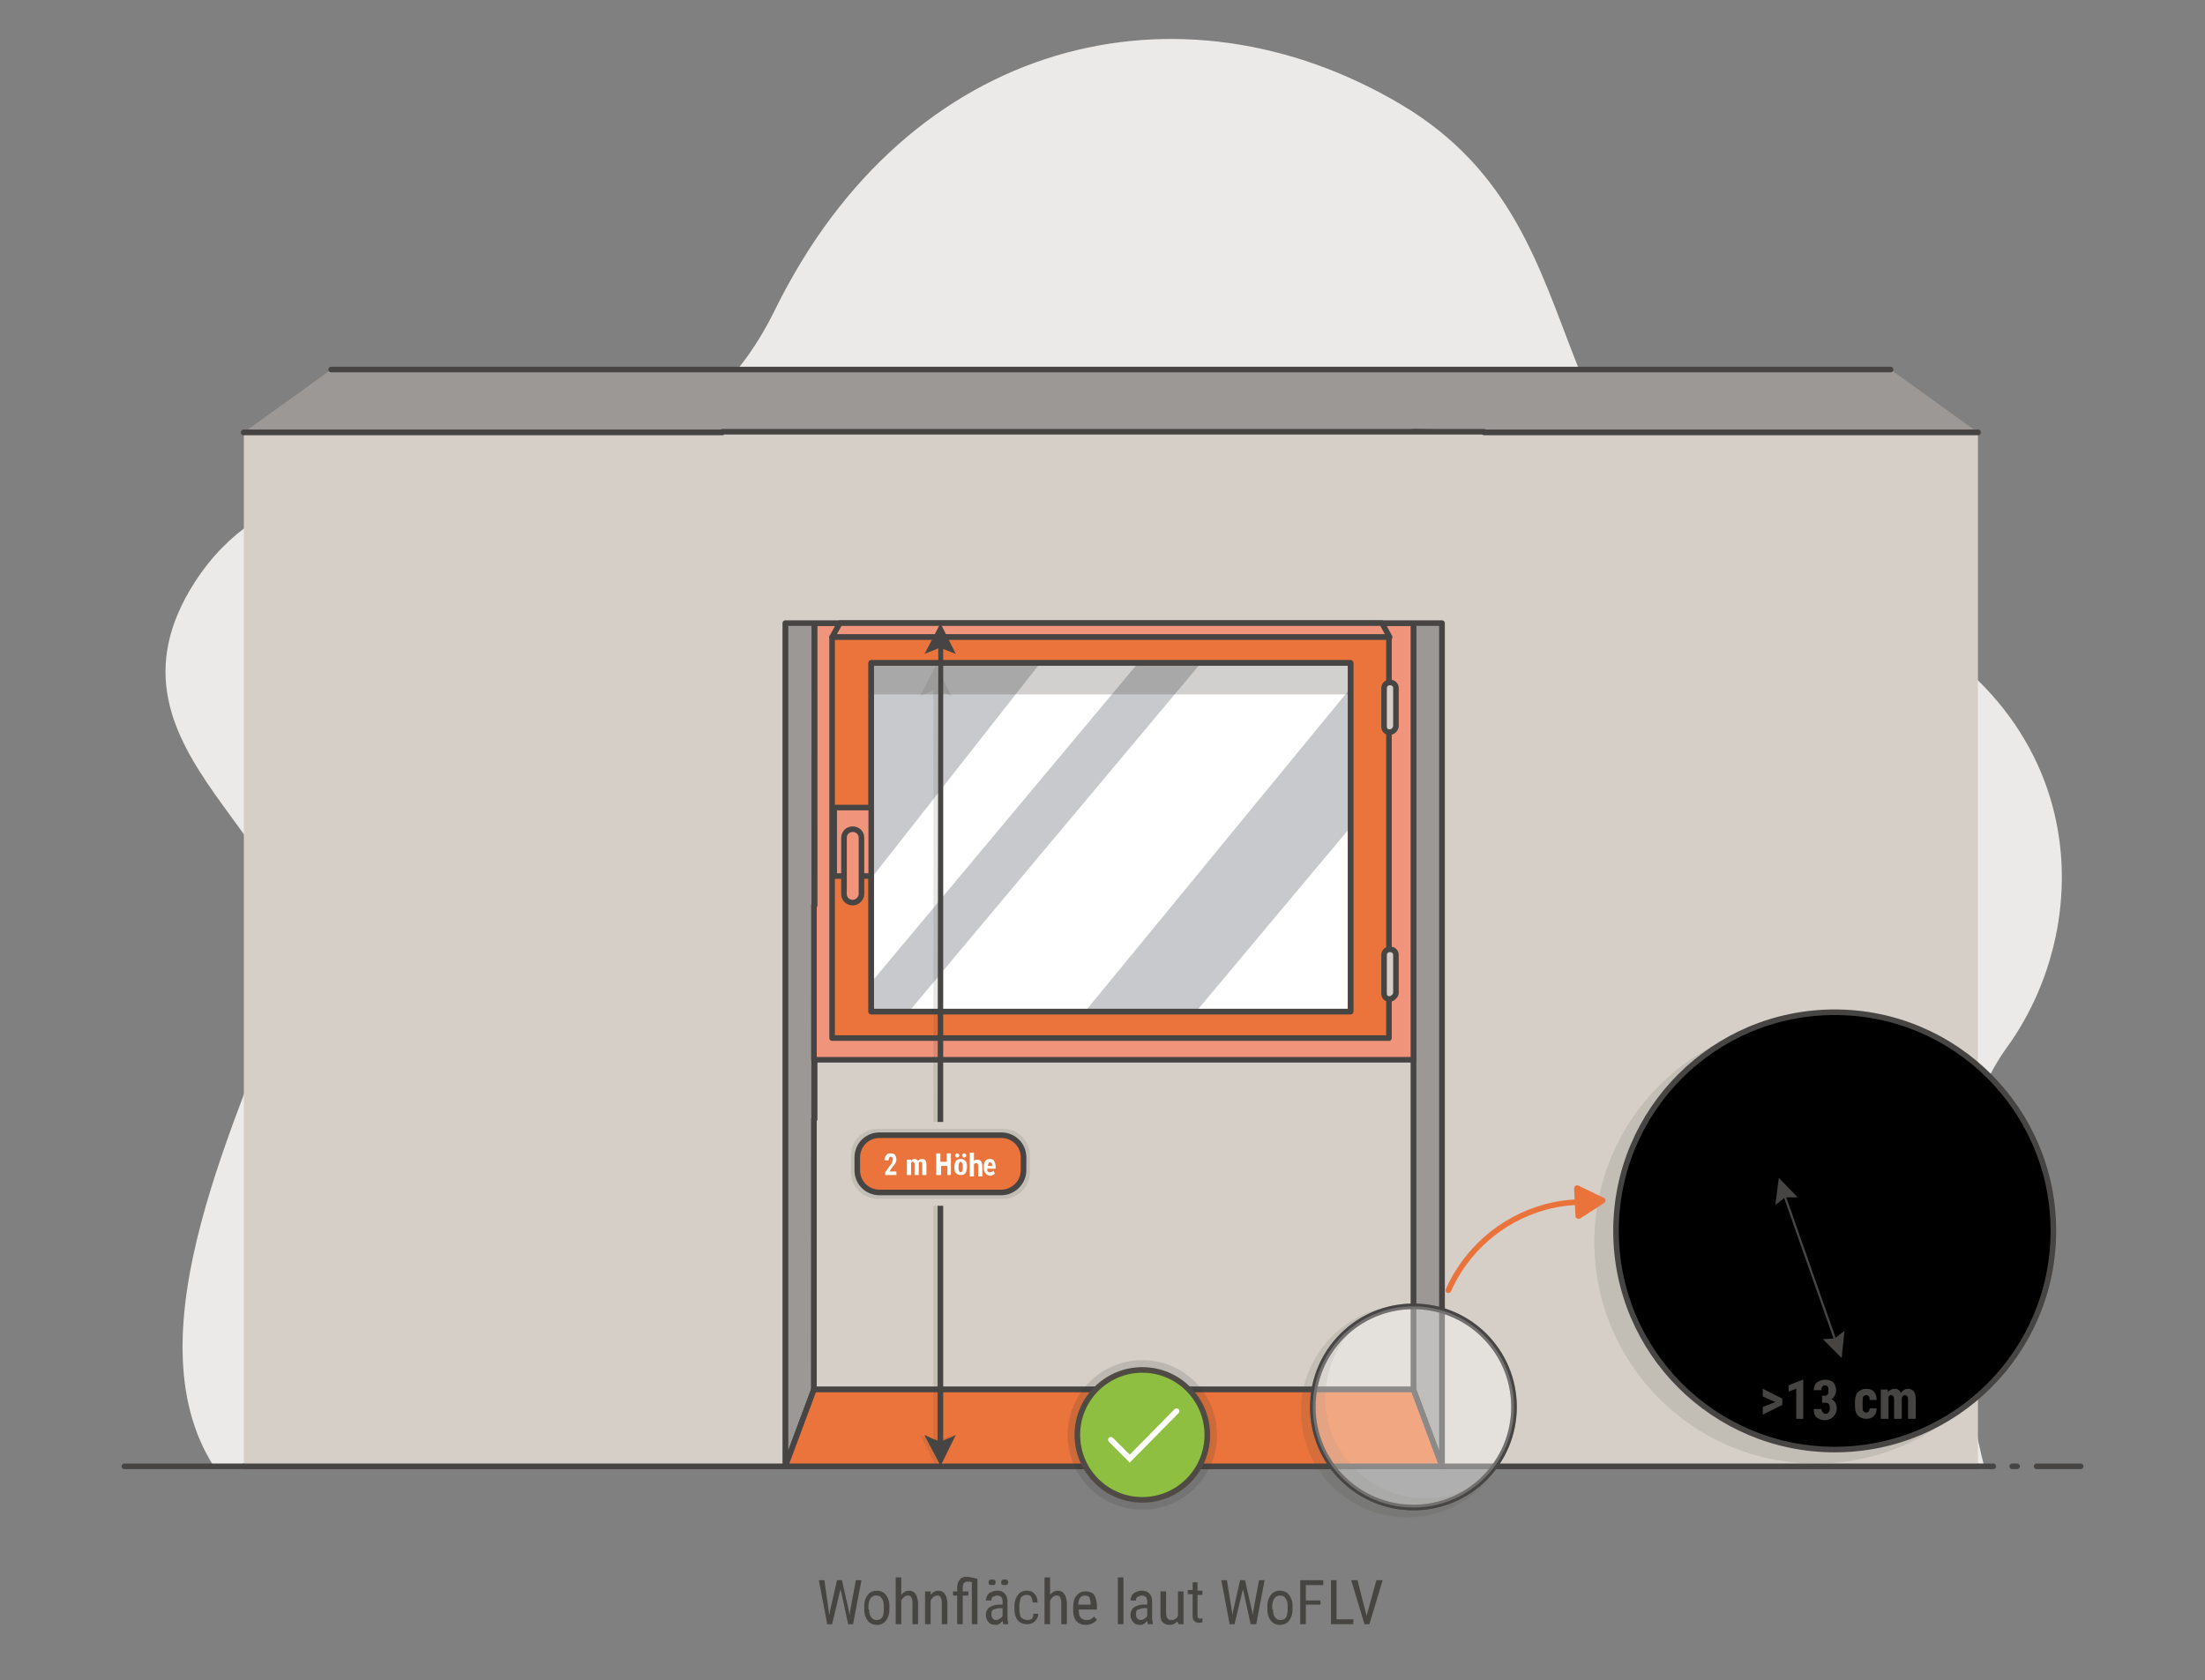
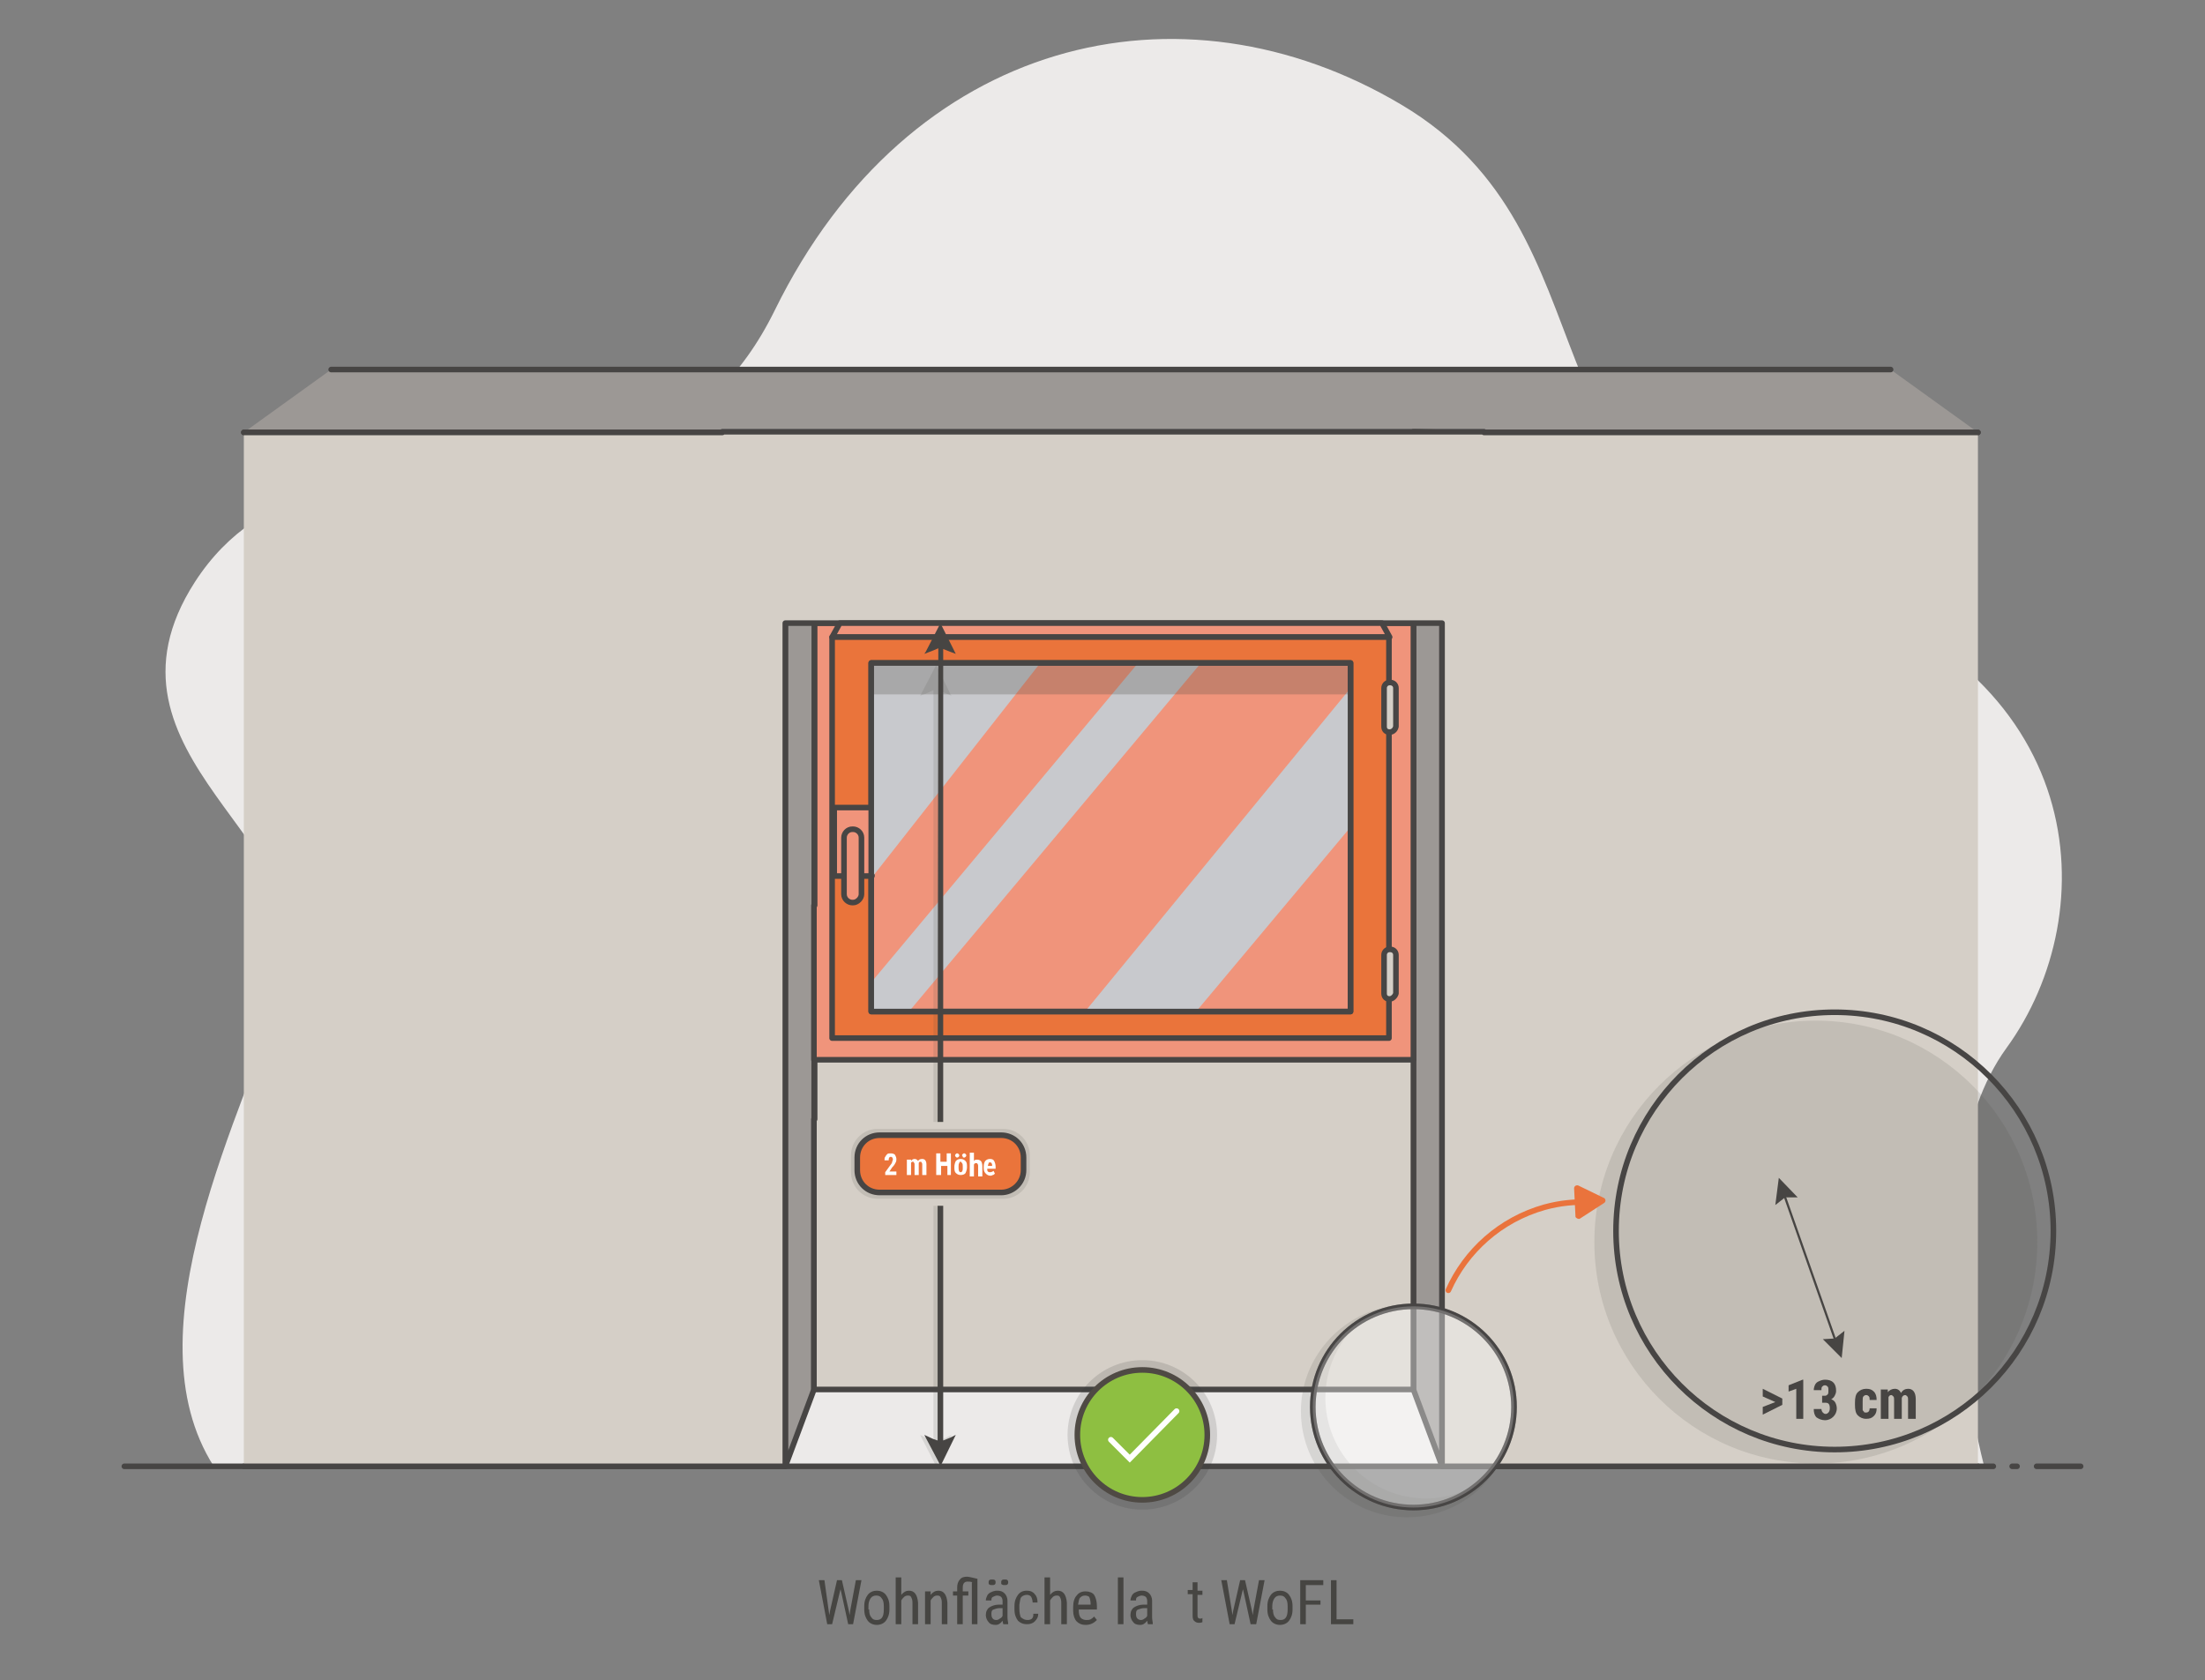
<svg xmlns="http://www.w3.org/2000/svg" xmlns:xlink="http://www.w3.org/1999/xlink" version="1.1" id="Layer_1" x="0px" y="0px" viewBox="0 0 315.6 240.5" style="enable-background:new 0 0 315.6 240.5;" xml:space="preserve">
  <rect x="0" y="0" width="315.6" height="240.5" fill="#808080" stroke="none" />
  <style type="text/css">
	.st0{fill:#ECEAE9;}
	.st1{fill:none;stroke:#474544;stroke-width:0.8;stroke-linecap:round;stroke-linejoin:round;stroke-miterlimit:10;}
	.st2{fill:#9C9895;}
	.st3{fill:#D5CFC7;stroke:#474544;stroke-width:0.8;stroke-linecap:round;stroke-linejoin:round;stroke-miterlimit:10;}
	.st4{fill:#9C9895;stroke:#474544;stroke-width:0.8;stroke-linecap:round;stroke-linejoin:round;stroke-miterlimit:10;}
	.st5{fill:#F0947B;stroke:#474544;stroke-width:0.8;stroke-linecap:round;stroke-linejoin:round;stroke-miterlimit:10;}
	.st6{fill:#D5CFC7;}
	.st7{fill:#EA743B;stroke:#474544;stroke-width:0.8;stroke-linecap:round;stroke-linejoin:round;stroke-miterlimit:10;}
	.st8{opacity:0.13;fill:#474544;}
	
		.st9{opacity:0.37;fill:#FFFFFF;stroke:#474544;stroke-width:0.8;stroke-linecap:round;stroke-linejoin:round;stroke-miterlimit:10;}
	.st10{clip-path:url(#SVGID_3_);}
	.st11{clip-path:url(#SVGID_4_);}
	.st12{fill:none;stroke:#474543;stroke-width:0.314;stroke-linecap:round;stroke-linejoin:round;stroke-miterlimit:10;}
	.st13{fill:#474543;}
	.st14{fill:none;stroke:#EA733C;stroke-width:0.8;stroke-linecap:round;stroke-miterlimit:10;}
	.st15{fill:#EA733C;}
	.st16{fill:#FFFFFF;}
	.st17{fill:#C8C9CD;}
	.st18{opacity:0.26;fill:#4F4A44;}
	.st19{fill:#9E9A97;}
	.st20{fill:#464542;}
	.st21{opacity:0.15;fill:#353230;}
	.st22{fill:#8EBF41;}
	.st23{fill:none;stroke:#4F4A44;stroke-width:0.8;stroke-miterlimit:10;}
	.st24{fill:none;stroke:#FFFFFF;stroke-width:0.8;stroke-linecap:round;stroke-miterlimit:10;}
</style>
  <g>
    <path class="st0" d="M284,209.9c0,0-10.9-40.5,3.2-59.9c14.1-19.4,12.2-54.2-29.3-66.6C216.3,71,232.2,33.8,200.6,15   s-70.5-9.7-89.7,29.4c-19.2,39.1-63.9,9.4-83,38.9c-16.1,25,19.6,37.5,13.2,56.8c-6.5,19.3-22.8,50.5-10.5,69.8H284z" />
    <g>
      <line class="st1" x1="291.5" y1="209.9" x2="297.8" y2="209.9" />
      <line class="st1" x1="288.7" y1="209.9" x2="288" y2="209.9" />
      <line class="st1" x1="17.8" y1="209.9" x2="285.3" y2="209.9" />
    </g>
  </g>
  <polyline class="st2" points="283.1,61.9 34.9,61.9 47.4,52.9 270.6,52.9 " />
  <path class="st2" d="M283.1,61.9" />
  <line class="st1" x1="47.4" y1="52.9" x2="270.6" y2="52.9" />
  <polyline class="st1" points="283.1,61.9 206.4,61.9 112.5,61.9 34.9,61.9 " />
  <path class="st3" d="M34.9,61.9" />
  <polygon class="st4" points="202.3,61.8 206.4,61.9 206.4,209.9 202.3,198.9 " />
  <polygon class="st4" points="116.6,61.9 112.4,61.9 112.4,209.9 116.5,198.9 " />
  <polygon class="st3" points="116.6,89.2 116.6,160.2 116.5,160.2 116.5,198.9 202.3,198.9 202.3,160.2 202.3,89.2 " />
  <polygon class="st5" points="116.6,89.2 116.6,129.6 116.5,129.6 116.5,151.7 202.3,151.7 202.3,129.6 202.3,89.2 " />
  <polygon class="st6" points="212.4,61.9 212.4,61.8 103.4,61.8 103.4,61.9 34.9,61.9 34.9,209.9 112.4,209.9 112.4,89.2 206.4,89.2   206.4,209.9 283.1,209.9 283.1,61.9 " />
  <polyline class="st1" points="283.1,61.9 212.4,61.9 212.4,61.8 103.4,61.8 103.4,61.9 34.9,61.9 " />
  <path class="st1" d="M283.1,61.9" />
  <polyline class="st1" points="34.9,209.9 112.4,209.9 112.4,89.2 206.4,89.2 206.4,209.9 283.1,209.9 " />
-   <polygon class="st7" points="112.4,209.9 206.4,209.9 202.3,198.9 116.5,198.9 " />
  <g>
    <path class="st8" d="M213.9,210.6c-2.7,4-7.3,6.6-12.5,6.6c-8.4,0-15.2-6.8-15.2-15.2c0-7,4.8-12.9,11.3-14.7   c-4.6,2.4-7.8,7.2-7.8,12.8c0,7.9,6.4,14.4,14.4,14.4C207.8,214.5,211.3,213,213.9,210.6z" />
    <circle class="st1" cx="202.3" cy="201.4" r="14.4" />
    <circle class="st9" cx="202.3" cy="201.4" r="14.4" />
  </g>
  <g>
    <circle class="st8" cx="259.9" cy="177.8" r="31.7" />
    <g>
      <defs>
        <circle id="SVGID_1_" cx="262.6" cy="176.2" r="31.3" />
      </defs>
      <defs>
-         <circle id="SVGID_2_" cx="262.6" cy="176.2" r="31.3" />
-       </defs>
+         </defs>
      <clipPath id="SVGID_3_">
        <use xlink:href="#SVGID_1_" style="overflow:visible;" />
      </clipPath>
      <clipPath id="SVGID_4_" class="st10">
        <use xlink:href="#SVGID_2_" style="overflow:visible;" />
      </clipPath>
      <g class="st11">
        <polygon class="st4" points="451.4,-158.3 268.6,-158.3 258.8,-171.6 54.3,-171.6 44.6,-158.3 -140.5,-158.3 -110.7,-180      421.6,-180    " />
        <rect x="-140.5" y="-158.3" class="st3" width="184.8" height="352.8" />
        <rect x="268.6" y="-158.3" class="st3" width="182.8" height="352.8" />
        <rect x="54.3" y="-171.6" class="st3" width="204.5" height="78.2" />
        <polygon class="st4" points="258.8,-171.6 268.6,-158.3 268.6,194.5 258.8,168.2    " />
        <polygon class="st4" points="54.3,-171.6 44.3,-158.3 44.3,194.5 54.1,168.2    " />
        <polygon class="st7" points="44.3,194.5 268.6,194.5 258.8,168.2 54.1,168.2    " />
        <polygon class="st5" points="258.8,-93.3 54.3,-93.3 51.5,-88.6 261.7,-88.6    " />
        <rect x="51.5" y="-88.6" class="st7" width="210.2" height="136.9" />
        <g>
          <rect x="60.4" y="-79.6" class="st5" width="192.3" height="119" />
        </g>
        <rect x="54.1" y="48.3" class="st3" width="204.7" height="119.9" />
        <path class="st3" d="M262.9-56h-2.6c-0.5,0-0.9-0.4-0.9-0.9V-72c0-0.5,0.4-0.9,0.9-0.9h2.6c0.5,0,0.9,0.4,0.9,0.9v15.2     C263.7-56.4,263.3-56,262.9-56z" />
        <path class="st3" d="M262.9,35h-2.6c-0.5,0-0.9-0.4-0.9-0.9V19c0-0.5,0.4-0.9,0.9-0.9h2.6c0.5,0,0.9,0.4,0.9,0.9v15.2     C263.7,34.6,263.3,35,262.9,35z" />
      </g>
    </g>
    <circle class="st1" cx="262.6" cy="176.2" r="31.3" />
    <line class="st12" x1="262.6" y1="191.6" x2="255.5" y2="171.4" />
    <polygon class="st13" points="254.6,168.6 257.3,171.4 255.5,171.4 254.1,172.5  " />
    <polygon class="st13" points="263.6,194.4 260.9,191.7 262.6,191.6 264,190.5  " />
    <g>
      <path class="st13" d="M254.1,200.7l-1.8-0.8v-1.1l2.8,1.4v0.9l-2.8,1.4v-1.1L254.1,200.7z" />
      <path class="st13" d="M258.2,203.1h-1.1v-4.3l-1.1,0.4v-0.9l2-0.8h0.1V203.1z" />
      <path class="st13" d="M260.7,199.8h0.5c0.2,0,0.3-0.1,0.4-0.2c0.1-0.1,0.1-0.3,0.1-0.6c0-0.2,0-0.4-0.1-0.5    c-0.1-0.1-0.2-0.2-0.4-0.2c-0.2,0-0.3,0.1-0.4,0.2s-0.1,0.3-0.1,0.5h-1.1c0-0.3,0.1-0.6,0.2-0.8s0.3-0.4,0.6-0.5    c0.2-0.1,0.5-0.2,0.8-0.2c0.5,0,0.9,0.1,1.2,0.4c0.3,0.3,0.4,0.7,0.4,1.2c0,0.3-0.1,0.5-0.2,0.7c-0.1,0.2-0.3,0.4-0.5,0.5    c0.3,0.1,0.5,0.3,0.6,0.5c0.1,0.2,0.2,0.5,0.2,0.8c0,0.5-0.2,0.9-0.5,1.2c-0.3,0.3-0.7,0.5-1.2,0.5c-0.5,0-0.9-0.2-1.2-0.4    c-0.3-0.3-0.4-0.7-0.4-1.2h1.1c0,0.2,0.1,0.4,0.2,0.5c0.1,0.1,0.2,0.2,0.4,0.2c0.2,0,0.3-0.1,0.4-0.2c0.1-0.1,0.2-0.3,0.2-0.6    c0-0.6-0.2-0.8-0.6-0.8h-0.5V199.8z" />
      <path class="st13" d="M267.1,202.2c0.3,0,0.5-0.2,0.5-0.6h1c0,0.5-0.1,0.8-0.4,1.1s-0.6,0.4-1.1,0.4c-0.5,0-0.9-0.2-1.2-0.5    s-0.4-0.8-0.4-1.5v-0.3c0-0.7,0.1-1.2,0.4-1.5s0.7-0.5,1.2-0.5c0.5,0,0.8,0.1,1.1,0.4c0.3,0.3,0.4,0.7,0.4,1.2h-1    c0-0.2,0-0.4-0.1-0.5c-0.1-0.1-0.2-0.2-0.4-0.2c-0.2,0-0.3,0.1-0.4,0.2c-0.1,0.1-0.1,0.4-0.1,0.8v0.4c0,0.3,0,0.6,0,0.7    s0.1,0.2,0.2,0.3C266.8,202.2,266.9,202.2,267.1,202.2z" />
      <path class="st13" d="M270.2,198.9l0,0.4c0.2-0.3,0.6-0.5,1-0.5c0.4,0,0.7,0.2,0.9,0.6c0.2-0.4,0.6-0.6,1-0.6    c0.7,0,1.1,0.5,1.1,1.5v2.8h-1.1v-2.7c0-0.2,0-0.4-0.1-0.5c-0.1-0.1-0.2-0.2-0.3-0.2c-0.2,0-0.4,0.1-0.5,0.4l0,0.1v2.9h-1.1v-2.7    c0-0.2,0-0.4-0.1-0.5c-0.1-0.1-0.2-0.2-0.3-0.2c-0.2,0-0.3,0.1-0.4,0.3v3.1h-1.1v-4.2H270.2z" />
    </g>
  </g>
  <g>
    <path class="st14" d="M207.3,184.7c2.5-5.6,7.4-10.1,13.8-11.9c2.2-0.6,4.3-0.8,6.5-0.7" />
    <path class="st15" d="M226.2,174.4l3.4-2.2c0.3-0.2,0.2-0.6,0-0.7l-3.7-1.8c-0.3-0.1-0.6,0.1-0.6,0.4l0.2,4.1   C225.6,174.4,226,174.6,226.2,174.4z" />
  </g>
  <g>
    <polygon class="st5" points="197.8,89.2 120.2,89.2 119.1,91.2 198.9,91.2  " />
    <rect x="119.1" y="91.2" class="st7" width="79.7" height="57.4" />
    <g>
      <rect x="124.7" y="94.9" class="st5" width="68.6" height="49.9" />
    </g>
    <path class="st3" d="M198.9,104.8L198.9,104.8c-0.5,0-0.8-0.3-0.8-0.8v-5.5c0-0.4,0.3-0.8,0.8-0.8h0.1c0.4,0,0.8,0.3,0.8,0.8v5.5   C199.7,104.5,199.3,104.8,198.9,104.8z" />
    <path class="st3" d="M198.9,143L198.9,143c-0.5,0-0.8-0.3-0.8-0.8v-5.5c0-0.4,0.3-0.8,0.8-0.8h0.1c0.4,0,0.8,0.3,0.8,0.8v5.5   C199.7,142.6,199.3,143,198.9,143z" />
    <rect x="119.4" y="115.6" class="st5" width="5.4" height="9.8" />
    <path class="st5" d="M122.1,129.2H122c-0.6,0-1.2-0.5-1.2-1.2v-8.1c0-0.6,0.5-1.2,1.2-1.2h0.1c0.6,0,1.2,0.5,1.2,1.2v8.1   C123.3,128.6,122.7,129.2,122.1,129.2z" />
  </g>
  <g>
    <g>
-       <rect x="124.8" y="94.9" class="st16" width="68.5" height="49.9" />
      <polygon class="st17" points="193.3,98.5 193.3,118.4 171.2,144.8 155.3,144.8   " />
      <polygon class="st17" points="171.9,94.9 130.1,144.8 124.8,144.8 124.8,140.5 162.9,94.9   " />
      <polygon class="st17" points="148.9,94.9 124.8,125.6 124.8,94.9   " />
      <rect x="124.7" y="94.9" class="st18" width="68.6" height="4.5" />
    </g>
    <g>
      <rect x="124.7" y="94.9" class="st1" width="68.6" height="49.9" />
    </g>
  </g>
  <path class="st19" d="M32,58.6" />
  <g>
    <path class="st20" d="M118.6,230.5l0.1,0.7l0.1-0.6l1-4.4h0.7l1,4.4l0.1,0.6l0.1-0.7l0.8-4.3h0.8l-1.2,6.3h-0.7l-1-4.6l-0.1-0.4   l-0.1,0.4l-1.1,4.6h-0.7l-1.2-6.3h0.8L118.6,230.5z" />
    <path class="st20" d="M123.7,229.9c0-0.7,0.2-1.2,0.5-1.6c0.3-0.4,0.8-0.6,1.3-0.6s1,0.2,1.3,0.6c0.3,0.4,0.5,0.9,0.5,1.6v0.5   c0,0.7-0.2,1.2-0.5,1.6c-0.3,0.4-0.8,0.6-1.3,0.6c-0.5,0-1-0.2-1.3-0.6c-0.3-0.4-0.5-0.9-0.5-1.6V229.9z M124.4,230.4   c0,0.5,0.1,0.9,0.3,1.1c0.2,0.3,0.4,0.4,0.8,0.4c0.7,0,1-0.5,1-1.5v-0.5c0-0.5-0.1-0.9-0.3-1.1c-0.2-0.3-0.4-0.4-0.8-0.4   c-0.3,0-0.6,0.1-0.8,0.4c-0.2,0.3-0.3,0.7-0.3,1.1V230.4z" />
    <path class="st20" d="M129,228.3c0.3-0.4,0.7-0.6,1.1-0.6c0.8,0,1.2,0.6,1.3,1.7v3.1h-0.8v-3.1c0-0.4-0.1-0.6-0.2-0.8   c-0.1-0.2-0.3-0.2-0.5-0.2c-0.2,0-0.4,0.1-0.5,0.2s-0.3,0.3-0.4,0.5v3.4h-0.8v-6.7h0.8V228.3z" />
    <path class="st20" d="M133.2,227.8l0,0.5c0.3-0.4,0.7-0.6,1.1-0.6c0.8,0,1.2,0.6,1.3,1.7v3.1h-0.8v-3.1c0-0.4-0.1-0.6-0.2-0.8   c-0.1-0.2-0.3-0.2-0.5-0.2c-0.2,0-0.4,0.1-0.5,0.2s-0.3,0.3-0.4,0.5v3.4h-0.8v-4.7H133.2z" />
    <path class="st20" d="M139.2,226.5c-0.3-0.1-0.5-0.1-0.7-0.1c-0.5,0-0.7,0.3-0.7,0.9v0.5h0.8v0.6h-0.8v4.1h-0.8v-4.1h-0.6v-0.6h0.6   v-0.5c0-0.5,0.1-0.9,0.4-1.2c0.2-0.3,0.6-0.4,1-0.4c0.2,0,0.7,0.1,1.5,0.3v6.5h-0.8V226.5z" />
    <path class="st20" d="M143.6,232.5c0-0.1-0.1-0.3-0.1-0.5c-0.3,0.4-0.6,0.6-1,0.6c-0.4,0-0.8-0.1-1-0.4c-0.2-0.2-0.4-0.6-0.4-1   c0-0.5,0.2-0.9,0.5-1.1s0.8-0.4,1.3-0.4h0.6v-0.5c0-0.3-0.1-0.5-0.2-0.6c-0.1-0.1-0.3-0.2-0.6-0.2c-0.2,0-0.4,0.1-0.6,0.2   s-0.2,0.3-0.2,0.5h-0.8c0-0.2,0.1-0.5,0.2-0.7c0.1-0.2,0.3-0.4,0.6-0.5c0.2-0.1,0.5-0.2,0.8-0.2c0.5,0,0.8,0.1,1.1,0.4   c0.2,0.2,0.4,0.6,0.4,1v2.4c0,0.4,0.1,0.7,0.1,0.9v0.1H143.6z M141.5,226.5c0-0.1,0-0.2,0.1-0.3c0.1-0.1,0.2-0.1,0.4-0.1   s0.3,0,0.4,0.1c0.1,0.1,0.1,0.2,0.1,0.3s0,0.2-0.1,0.3c-0.1,0.1-0.2,0.1-0.4,0.1s-0.3,0-0.4-0.1   C141.5,226.8,141.5,226.7,141.5,226.5z M142.6,231.9c0.2,0,0.4-0.1,0.5-0.2c0.2-0.1,0.3-0.2,0.4-0.4v-1.1h-0.4   c-0.4,0-0.6,0.1-0.9,0.2s-0.3,0.4-0.3,0.7c0,0.3,0.1,0.5,0.2,0.6S142.3,231.9,142.6,231.9z M143.3,226.5c0-0.1,0-0.2,0.1-0.3   c0.1-0.1,0.2-0.1,0.4-0.1c0.2,0,0.3,0,0.4,0.1c0.1,0.1,0.1,0.2,0.1,0.3s0,0.2-0.1,0.3c-0.1,0.1-0.2,0.1-0.4,0.1   c-0.2,0-0.3,0-0.4-0.1C143.3,226.8,143.3,226.7,143.3,226.5z" />
    <path class="st20" d="M147.1,231.9c0.3,0,0.5-0.1,0.6-0.2c0.2-0.2,0.2-0.4,0.2-0.7h0.7c0,0.5-0.2,0.8-0.5,1.1s-0.7,0.4-1.1,0.4   c-0.6,0-1-0.2-1.3-0.5c-0.3-0.4-0.5-0.9-0.5-1.6v-0.5c0-0.7,0.2-1.2,0.5-1.6s0.7-0.6,1.3-0.6c0.5,0,0.9,0.2,1.1,0.5   c0.3,0.3,0.4,0.7,0.4,1.2h-0.7c0-0.3-0.1-0.6-0.2-0.8c-0.1-0.2-0.4-0.3-0.6-0.3c-0.3,0-0.6,0.1-0.8,0.3s-0.2,0.6-0.3,1.1v0.6   c0,0.6,0.1,0.9,0.2,1.2C146.5,231.8,146.7,231.9,147.1,231.9z" />
    <path class="st20" d="M150.3,228.3c0.3-0.4,0.7-0.6,1.1-0.6c0.8,0,1.2,0.6,1.3,1.7v3.1h-0.8v-3.1c0-0.4-0.1-0.6-0.2-0.8   c-0.1-0.2-0.3-0.2-0.5-0.2c-0.2,0-0.4,0.1-0.5,0.2s-0.3,0.3-0.4,0.5v3.4h-0.8v-6.7h0.8V228.3z" />
    <path class="st20" d="M155.4,232.6c-0.6,0-1-0.2-1.3-0.5c-0.3-0.3-0.5-0.9-0.5-1.5v-0.6c0-0.7,0.2-1.3,0.5-1.6   c0.3-0.4,0.7-0.6,1.3-0.6c0.5,0,1,0.2,1.2,0.5s0.4,0.9,0.4,1.6v0.5h-2.6v0.1c0,0.5,0.1,0.9,0.3,1.1c0.2,0.2,0.5,0.3,0.8,0.3   c0.2,0,0.4,0,0.6-0.1c0.2-0.1,0.3-0.2,0.5-0.4l0.4,0.5C156.6,232.3,156.1,232.6,155.4,232.6z M155.3,228.4c-0.3,0-0.5,0.1-0.7,0.3   c-0.2,0.2-0.2,0.6-0.3,1h1.8v-0.1c0-0.4-0.1-0.8-0.2-1C155.8,228.5,155.6,228.4,155.3,228.4z" />
    <path class="st20" d="M160.7,232.5H160v-6.7h0.8V232.5z" />
    <path class="st20" d="M164.3,232.5c0-0.1-0.1-0.3-0.1-0.5c-0.3,0.4-0.6,0.6-1,0.6c-0.4,0-0.8-0.1-1-0.4c-0.2-0.2-0.4-0.6-0.4-1   c0-0.5,0.2-0.9,0.5-1.1s0.8-0.4,1.3-0.4h0.6v-0.5c0-0.3-0.1-0.5-0.2-0.6c-0.1-0.1-0.3-0.2-0.6-0.2c-0.2,0-0.4,0.1-0.6,0.2   s-0.2,0.3-0.2,0.5h-0.8c0-0.2,0.1-0.5,0.2-0.7c0.1-0.2,0.3-0.4,0.6-0.5c0.2-0.1,0.5-0.2,0.8-0.2c0.5,0,0.8,0.1,1.1,0.4   c0.2,0.2,0.4,0.6,0.4,1v2.4c0,0.4,0.1,0.7,0.1,0.9v0.1H164.3z M163.3,231.9c0.2,0,0.4-0.1,0.5-0.2c0.2-0.1,0.3-0.2,0.4-0.4v-1.1   h-0.4c-0.4,0-0.6,0.1-0.9,0.2s-0.3,0.4-0.3,0.7c0,0.3,0.1,0.5,0.2,0.6S163.1,231.9,163.3,231.9z" />
-     <path class="st20" d="M168.5,232.1c-0.3,0.3-0.6,0.5-1.1,0.5c-0.4,0-0.7-0.1-1-0.4s-0.3-0.7-0.3-1.3v-3.1h0.8v3   c0,0.7,0.2,1.1,0.7,1.1c0.5,0,0.8-0.2,1-0.6v-3.5h0.8v4.7h-0.7L168.5,232.1z" />
    <path class="st20" d="M171.4,226.6v1.1h0.7v0.6h-0.7v2.9c0,0.2,0,0.3,0.1,0.4s0.2,0.1,0.3,0.1c0.1,0,0.2,0,0.3-0.1l0,0.6   c-0.2,0.1-0.3,0.1-0.5,0.1c-0.3,0-0.5-0.1-0.7-0.3c-0.2-0.2-0.2-0.5-0.2-0.9v-2.9h-0.7v-0.6h0.7v-1.1H171.4z" />
    <path class="st20" d="M176.3,230.5l0.1,0.7l0.1-0.6l1-4.4h0.7l1,4.4l0.1,0.6l0.1-0.7l0.8-4.3h0.8l-1.2,6.3H179l-1-4.6l-0.1-0.4   l-0.1,0.4l-1.1,4.6H176l-1.2-6.3h0.8L176.3,230.5z" />
    <path class="st20" d="M181.4,229.9c0-0.7,0.2-1.2,0.5-1.6s0.8-0.6,1.3-0.6c0.5,0,1,0.2,1.3,0.6c0.3,0.4,0.5,0.9,0.5,1.6v0.5   c0,0.7-0.2,1.2-0.5,1.6c-0.3,0.4-0.8,0.6-1.3,0.6c-0.5,0-1-0.2-1.3-0.6s-0.5-0.9-0.5-1.6V229.9z M182.2,230.4   c0,0.5,0.1,0.9,0.3,1.1c0.2,0.3,0.4,0.4,0.8,0.4c0.7,0,1-0.5,1-1.5v-0.5c0-0.5-0.1-0.9-0.3-1.1c-0.2-0.3-0.4-0.4-0.8-0.4   c-0.3,0-0.6,0.1-0.8,0.4c-0.2,0.3-0.3,0.7-0.3,1.1V230.4z" />
    <path class="st20" d="M189,229.7h-2.1v2.8h-0.8v-6.3h3.3v0.7h-2.5v2.2h2.1V229.7z" />
    <path class="st20" d="M191.2,231.8h2.5v0.7h-3.2v-6.3h0.8V231.8z" />
-     <path class="st20" d="M195.6,231.3l1.4-5.1h0.9l-1.9,6.3h-0.7l-1.9-6.3h0.9L195.6,231.3z" />
  </g>
  <g>
    <circle class="st21" cx="163.5" cy="205.4" r="10.7" />
    <g>
      <g>
        <circle class="st22" cx="163.5" cy="205.4" r="9.3" />
        <circle class="st23" cx="163.5" cy="205.4" r="9.3" />
      </g>
      <polyline class="st24" points="159,206.1 161.7,208.8 168.4,202   " />
    </g>
  </g>
  <polygon class="st8" points="132.5,99.3 131.7,99.6 134,95.2 134.3,95.8 134.3,95.8 136,99.3 136.2,99.6 135,99.1 134.4,98.9   134.3,160.6 133.6,160.6 133.6,99.1 133.6,98.8 132.5,99.3 " />
  <polygon class="st8" points="136.2,205.4 136,205.8 134.3,209.2 134.3,209.2 134,209.9 131.7,205.4 132.5,205.8 133.6,206.2   133.6,206 133.6,172.6 134.3,172.6 134.3,206.2 135,206 " />
  <polygon class="st13" points="136.8,205.4 134.6,209.9 134.3,209.2 134.3,209.2 132.5,205.8 132.3,205.4 133.6,206 134.2,206.2   134.2,172.6 135,172.6 135,206 135,206.2 136,205.8 " />
  <polygon class="st13" points="133.6,93.1 132.3,93.6 132.5,93.3 132.5,93.3 134.3,89.8 134.3,89.8 134.6,89.2 136.8,93.6 136,93.3   135,92.9 135,93.1 135,160.6 134.2,160.6 134.3,92.8 " />
  <path class="st8" d="M143.6,161.6h-18c-2.1,0-3.8,1.7-3.8,3.8v2.4c0,2.1,1.7,3.8,3.8,3.8h18c2.1,0,3.8-1.7,3.8-3.8v-2.4  C147.4,163.3,145.7,161.6,143.6,161.6z" />
  <g>
    <path class="st7" d="M143.3,170.7h-17.4c-1.8,0-3.2-1.4-3.2-3.2v-1.8c0-1.8,1.4-3.2,3.2-3.2h17.4c1.8,0,3.2,1.4,3.2,3.2v1.8   C146.5,169.3,145,170.7,143.3,170.7z" />
    <g>
      <path class="st16" d="M128.5,168.2h-1.8v-0.4l0.8-1.1c0.1-0.1,0.2-0.3,0.2-0.4c0-0.1,0.1-0.2,0.1-0.3c0-0.1,0-0.2-0.1-0.3    c0-0.1-0.1-0.1-0.2-0.1c-0.1,0-0.2,0-0.2,0.1c-0.1,0.1-0.1,0.2-0.1,0.4h-0.6c0-0.2,0-0.4,0.1-0.5c0.1-0.2,0.2-0.3,0.3-0.4    c0.1-0.1,0.3-0.1,0.5-0.1c0.3,0,0.5,0.1,0.6,0.2c0.1,0.2,0.2,0.4,0.2,0.6c0,0.2,0,0.3-0.1,0.5c-0.1,0.2-0.2,0.4-0.5,0.7l-0.4,0.6    h1V168.2z" />
      <path class="st16" d="M130.4,166l0,0.2c0.1-0.2,0.3-0.3,0.5-0.3c0.2,0,0.4,0.1,0.5,0.3c0.1-0.2,0.3-0.3,0.6-0.3    c0.4,0,0.6,0.3,0.6,0.8v1.5H132v-1.5c0-0.1,0-0.2-0.1-0.3c0-0.1-0.1-0.1-0.2-0.1c-0.1,0-0.2,0.1-0.2,0.2l0,0.1v1.6h-0.6v-1.5    c0-0.1,0-0.2-0.1-0.3c0-0.1-0.1-0.1-0.2-0.1c-0.1,0-0.2,0.1-0.2,0.2v1.7h-0.6V166H130.4z" />
      <path class="st16" d="M136.2,168.2h-0.6v-1.3h-0.9v1.3H134v-3.1h0.6v1.2h0.9v-1.2h0.6V168.2z" />
      <path class="st16" d="M136.6,167c0-0.3,0.1-0.6,0.2-0.8c0.2-0.2,0.4-0.3,0.7-0.3c0.3,0,0.5,0.1,0.7,0.3c0.2,0.2,0.2,0.5,0.2,0.8    v0.1c0,0.3-0.1,0.6-0.2,0.8s-0.4,0.3-0.7,0.3c-0.3,0-0.5-0.1-0.7-0.3s-0.2-0.5-0.2-0.8V167z M136.7,165.4c0-0.1,0-0.1,0.1-0.2    c0.1-0.1,0.1-0.1,0.2-0.1s0.1,0,0.2,0.1c0.1,0.1,0.1,0.1,0.1,0.2c0,0.1,0,0.1-0.1,0.2c-0.1,0.1-0.1,0.1-0.2,0.1s-0.1,0-0.2-0.1    C136.7,165.5,136.7,165.4,136.7,165.4z M137.2,167.2c0,0.4,0.1,0.6,0.3,0.6c0.2,0,0.3-0.2,0.3-0.5l0-0.3c0-0.2,0-0.4-0.1-0.5    c-0.1-0.1-0.1-0.2-0.2-0.2c-0.1,0-0.2,0-0.2,0.2c-0.1,0.1-0.1,0.3-0.1,0.5V167.2z M137.7,165.4c0-0.1,0-0.1,0.1-0.2    c0.1-0.1,0.1-0.1,0.2-0.1s0.1,0,0.2,0.1c0.1,0.1,0.1,0.1,0.1,0.2c0,0.1,0,0.1-0.1,0.2s-0.1,0.1-0.2,0.1s-0.2,0-0.2-0.1    S137.7,165.4,137.7,165.4z" />
      <path class="st16" d="M139.4,166.2c0.1-0.2,0.3-0.2,0.5-0.2c0.2,0,0.4,0.1,0.5,0.2c0.1,0.1,0.2,0.4,0.2,0.7v1.5h-0.6v-1.5    c0-0.1,0-0.2-0.1-0.3c0-0.1-0.1-0.1-0.2-0.1c-0.1,0-0.2,0-0.3,0.2v1.7h-0.6V165h0.6V166.2z" />
      <path class="st16" d="M141.8,168.3c-0.3,0-0.5-0.1-0.7-0.3c-0.2-0.2-0.3-0.4-0.3-0.8V167c0-0.4,0.1-0.6,0.2-0.8    c0.2-0.2,0.4-0.3,0.7-0.3c0.3,0,0.5,0.1,0.6,0.3c0.1,0.2,0.2,0.5,0.2,0.8v0.3h-1.2c0,0.2,0,0.3,0.1,0.4c0.1,0.1,0.2,0.1,0.3,0.1    c0.2,0,0.4-0.1,0.5-0.2l0.2,0.4c-0.1,0.1-0.2,0.2-0.3,0.2S142,168.3,141.8,168.3z M141.4,166.9h0.6v-0.1c0-0.1,0-0.2-0.1-0.3    c0-0.1-0.1-0.1-0.2-0.1s-0.2,0-0.2,0.1C141.5,166.6,141.4,166.7,141.4,166.9z" />
    </g>
  </g>
</svg>